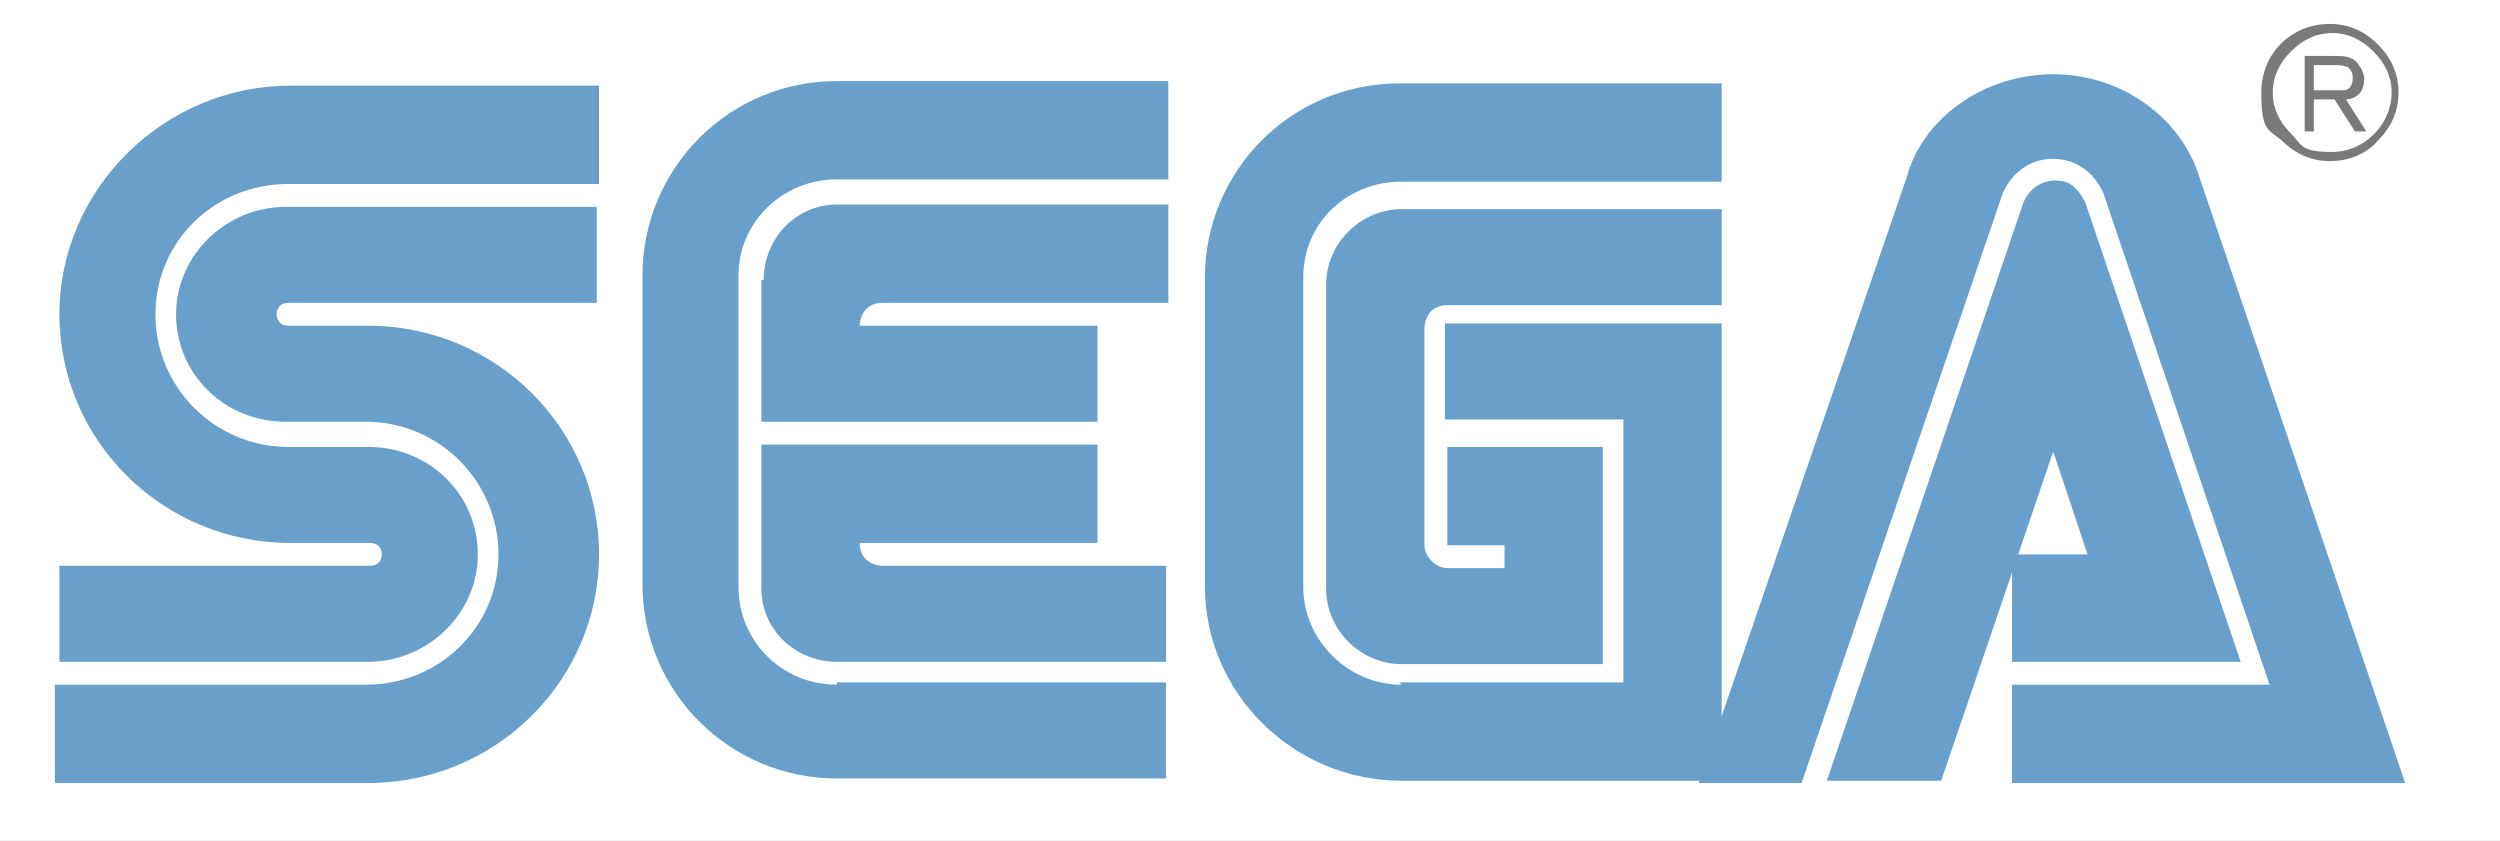
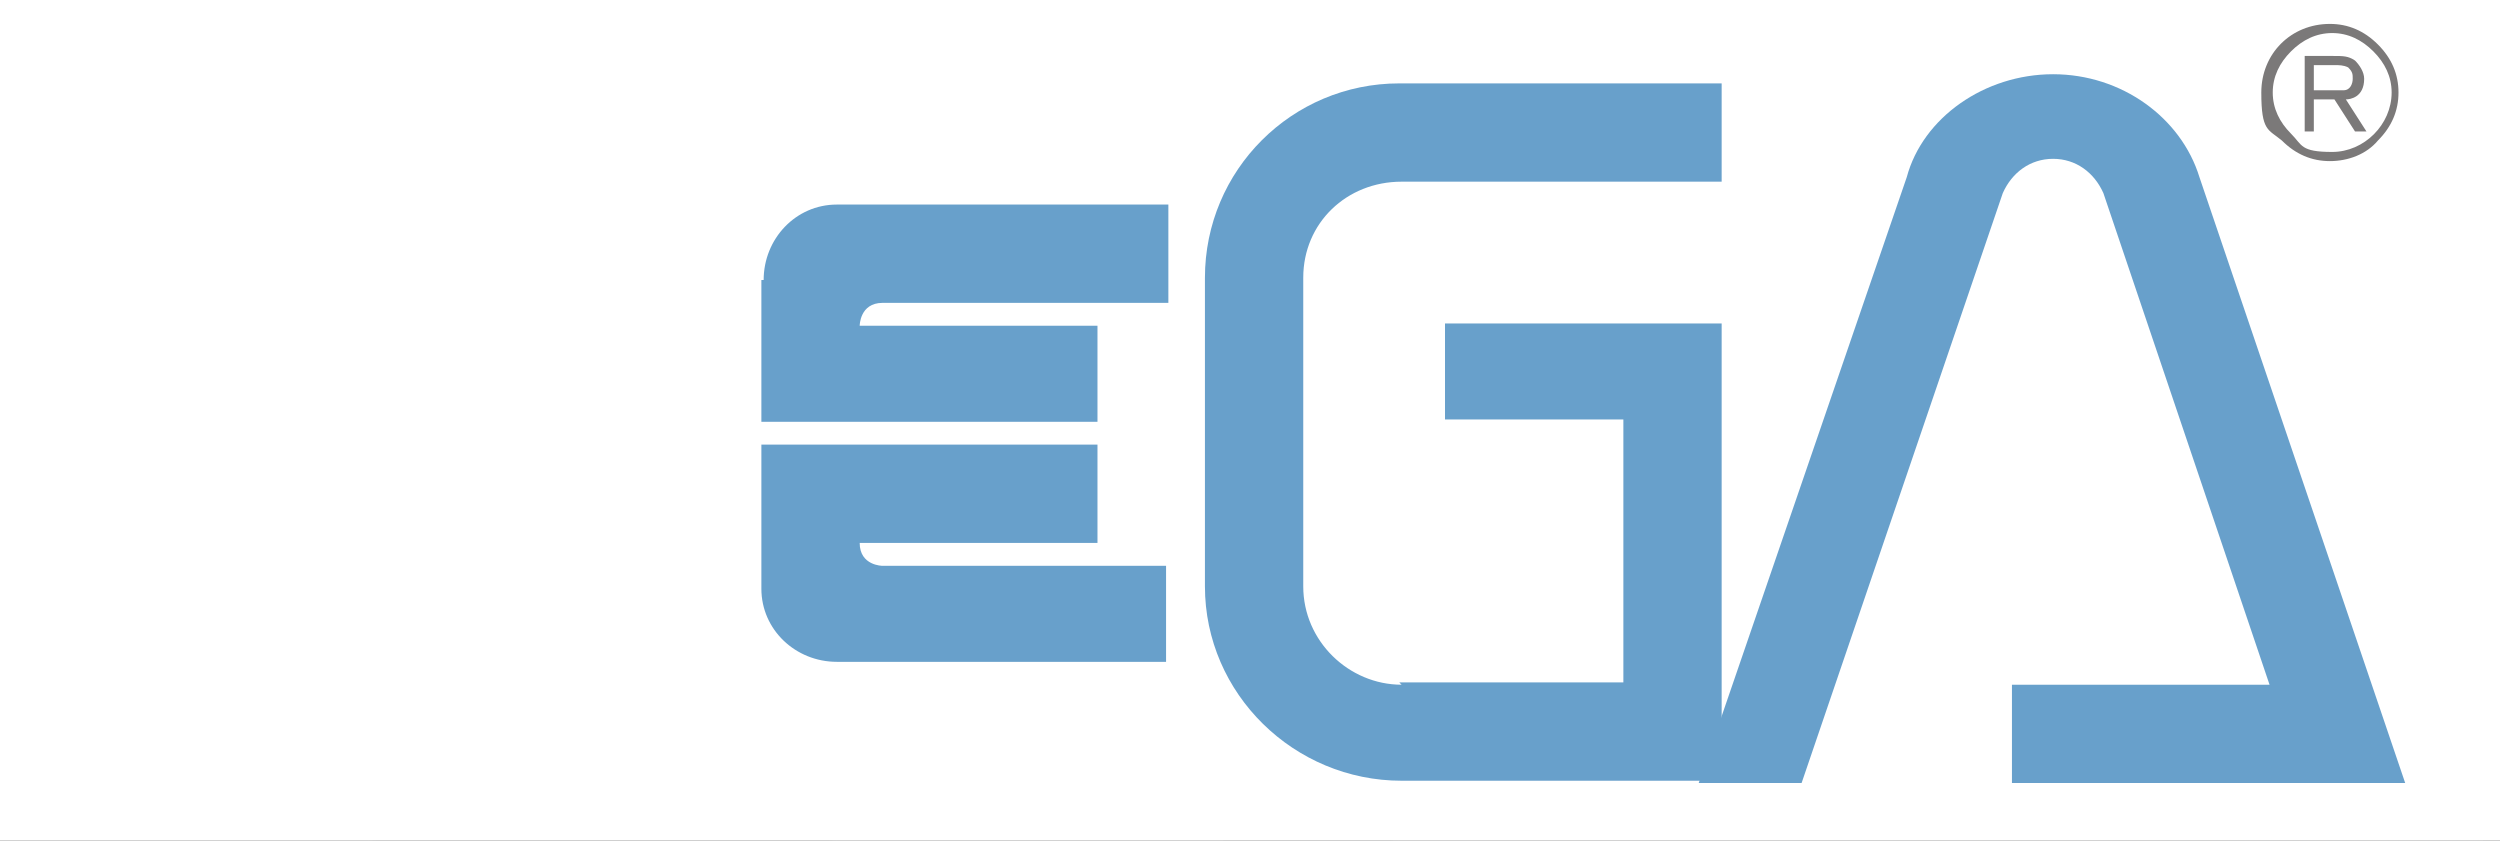
<svg xmlns="http://www.w3.org/2000/svg" width="113" height="38" viewBox="0 0 113 38" fill="none">
  <rect width="113" height="38" fill="#1E1E1E" />
  <g clip-path="url(#clip0_571_2)">
    <rect width="1920" height="11125" transform="translate(-547 -661)" fill="white" />
    <mask id="path-1-inside-1_571_2" fill="white">
      <path d="M-546.824 -21H1373.18V61H-546.824V-21Z" />
    </mask>
-     <path d="M-546.824 -21H1373.18V61H-546.824V-21Z" fill="white" />
-     <path d="M1373.18 61V60H-546.824V61V62H1373.18V61Z" fill="#E4E4E4" mask="url(#path-1-inside-1_571_2)" />
    <g style="mix-blend-mode:luminosity" opacity="0.6">
      <path d="M55.29 34.772C57.357 36.736 60.147 37.976 63.248 37.976H112.234L101.693 6.456C100.246 3.148 96.835 0.771 92.805 0.771C88.774 0.771 85.26 3.148 83.917 6.559L80.403 16.79V1.288H63.248C60.147 1.288 57.357 2.528 55.29 4.492V1.288H37.825C34.518 1.288 31.624 2.632 29.557 4.905V1.288H13.022C5.891 1.288 0 6.869 0 14.207C0 17.617 1.447 20.717 3.72 22.991H0V37.976H16.639C21.289 37.976 25.94 35.186 27.593 31.775C29.454 35.392 33.381 37.976 37.825 37.976H55.29V34.772Z" fill="white" />
-       <path d="M2.584 35.392H16.639C22.426 35.392 27.077 30.741 27.077 25.057C27.077 19.373 22.426 14.723 16.639 14.723H13.022C12.712 14.723 12.505 14.516 12.505 14.206C12.505 13.896 12.712 13.689 13.022 13.689H26.974V9.349H12.918C10.231 9.349 7.958 11.519 7.958 14.206C7.958 16.893 10.128 19.063 12.918 19.063H16.535C19.843 19.063 22.53 21.75 22.53 25.057C22.53 28.364 19.843 30.948 16.535 30.948H2.48V35.392H2.584Z" fill="#0461A9" />
-       <path d="M2.582 29.915H16.637C19.324 29.915 21.598 27.745 21.598 25.058C21.598 22.371 19.427 20.2 16.637 20.2H13.02C9.713 20.2 7.026 17.513 7.026 14.206C7.026 10.899 9.713 8.316 13.02 8.316H27.075V3.872H13.123C7.439 3.872 2.685 8.522 2.685 14.206C2.685 19.89 7.336 24.541 13.123 24.541H16.74C17.05 24.541 17.257 24.748 17.257 25.058C17.257 25.368 17.05 25.574 16.74 25.574H2.685V29.915H2.582ZM37.823 30.948C35.343 30.948 33.379 28.985 33.379 26.505V12.45C33.379 10.072 35.343 8.109 37.823 8.109H52.808V3.665H37.823C32.966 3.665 29.039 7.592 29.039 12.45V26.401C29.039 31.258 32.966 35.186 37.823 35.186H52.705V30.845H37.823V30.948Z" fill="#0461A9" />
      <path d="M34.517 12.656C34.517 10.796 35.964 9.246 37.825 9.246H52.81V13.69H39.891C38.858 13.69 38.858 14.723 38.858 14.723H49.606V19.064H34.414V12.656H34.517ZM37.825 29.915C35.964 29.915 34.414 28.468 34.414 26.608V20.097H49.606V24.541H38.858C38.858 25.575 39.891 25.575 39.891 25.575H52.706V29.915H37.825ZM63.351 30.949C60.974 30.949 58.907 28.985 58.907 26.505V12.553C58.907 10.073 60.871 8.212 63.351 8.212H77.819V3.769H63.248C58.39 3.769 54.463 7.696 54.463 12.553V26.505C54.463 31.362 58.494 35.289 63.351 35.289H77.819V14.62H65.314V18.96H73.376V30.845H63.248L63.351 30.949Z" fill="#0461A9" />
-       <path d="M59.941 26.609C59.941 28.469 61.492 30.019 63.352 30.019H72.446V20.201H65.419V24.645H68.002V25.679H65.419C64.902 25.679 64.385 25.162 64.385 24.645V14.828C64.385 14.828 64.385 13.794 65.419 13.794H77.82V9.454H63.352C61.492 9.454 59.941 11.004 59.941 12.864V26.816M91.462 9.143C91.772 8.42 92.495 8.007 93.322 8.213C93.736 8.317 94.046 8.73 94.252 9.143L101.28 29.916H90.945V25.059H94.356L92.805 20.408L87.742 35.29H82.574L91.462 9.143Z" fill="#0461A9" />
      <path d="M102.618 30.949H90.94V35.393H108.715L99.414 8.006C98.587 5.319 95.9 3.355 92.8 3.355C89.7 3.355 86.909 5.319 86.186 8.006L76.781 35.393H81.432L90.526 8.729C90.94 7.799 91.766 7.179 92.8 7.179C93.833 7.179 94.66 7.799 95.073 8.729L102.618 31.052V30.949Z" fill="#0461A9" />
      <path d="M105.311 7.282C106.138 7.282 106.965 6.972 107.482 6.352C108.102 5.732 108.412 5.008 108.412 4.181C108.412 3.355 108.102 2.631 107.482 2.011C106.862 1.391 106.138 1.081 105.311 1.081C103.554 1.081 102.211 2.425 102.211 4.181C102.211 5.938 102.521 5.835 103.141 6.352C103.761 6.972 104.485 7.282 105.311 7.282ZM102.728 4.181C102.728 3.458 103.038 2.838 103.554 2.321C104.071 1.804 104.691 1.494 105.415 1.494C106.138 1.494 106.758 1.804 107.275 2.321C107.792 2.838 108.102 3.458 108.102 4.181C108.102 5.628 106.862 6.868 105.415 6.868C103.968 6.868 104.071 6.558 103.554 6.042C103.038 5.525 102.728 4.905 102.728 4.181Z" fill="#231F20" />
      <path d="M104.585 4.493V5.941H104.172V2.529H105.412C105.929 2.529 106.136 2.529 106.446 2.736C106.653 2.943 106.86 3.253 106.86 3.563C106.86 4.39 106.239 4.493 106.033 4.493L106.963 5.941H106.446L105.516 4.493H104.585ZM104.585 4.08H105.516C105.619 4.08 105.826 4.08 105.929 4.08C106.239 4.08 106.343 3.77 106.343 3.563C106.343 3.356 106.343 3.253 106.136 3.046C105.929 2.943 105.723 2.943 105.516 2.943H104.585V4.183V4.08Z" fill="#231F20" />
    </g>
  </g>
  <defs>
    <clipPath id="clip0_571_2">
      <rect width="1920" height="11125" fill="white" transform="translate(-547 -661)" />
    </clipPath>
  </defs>
</svg>